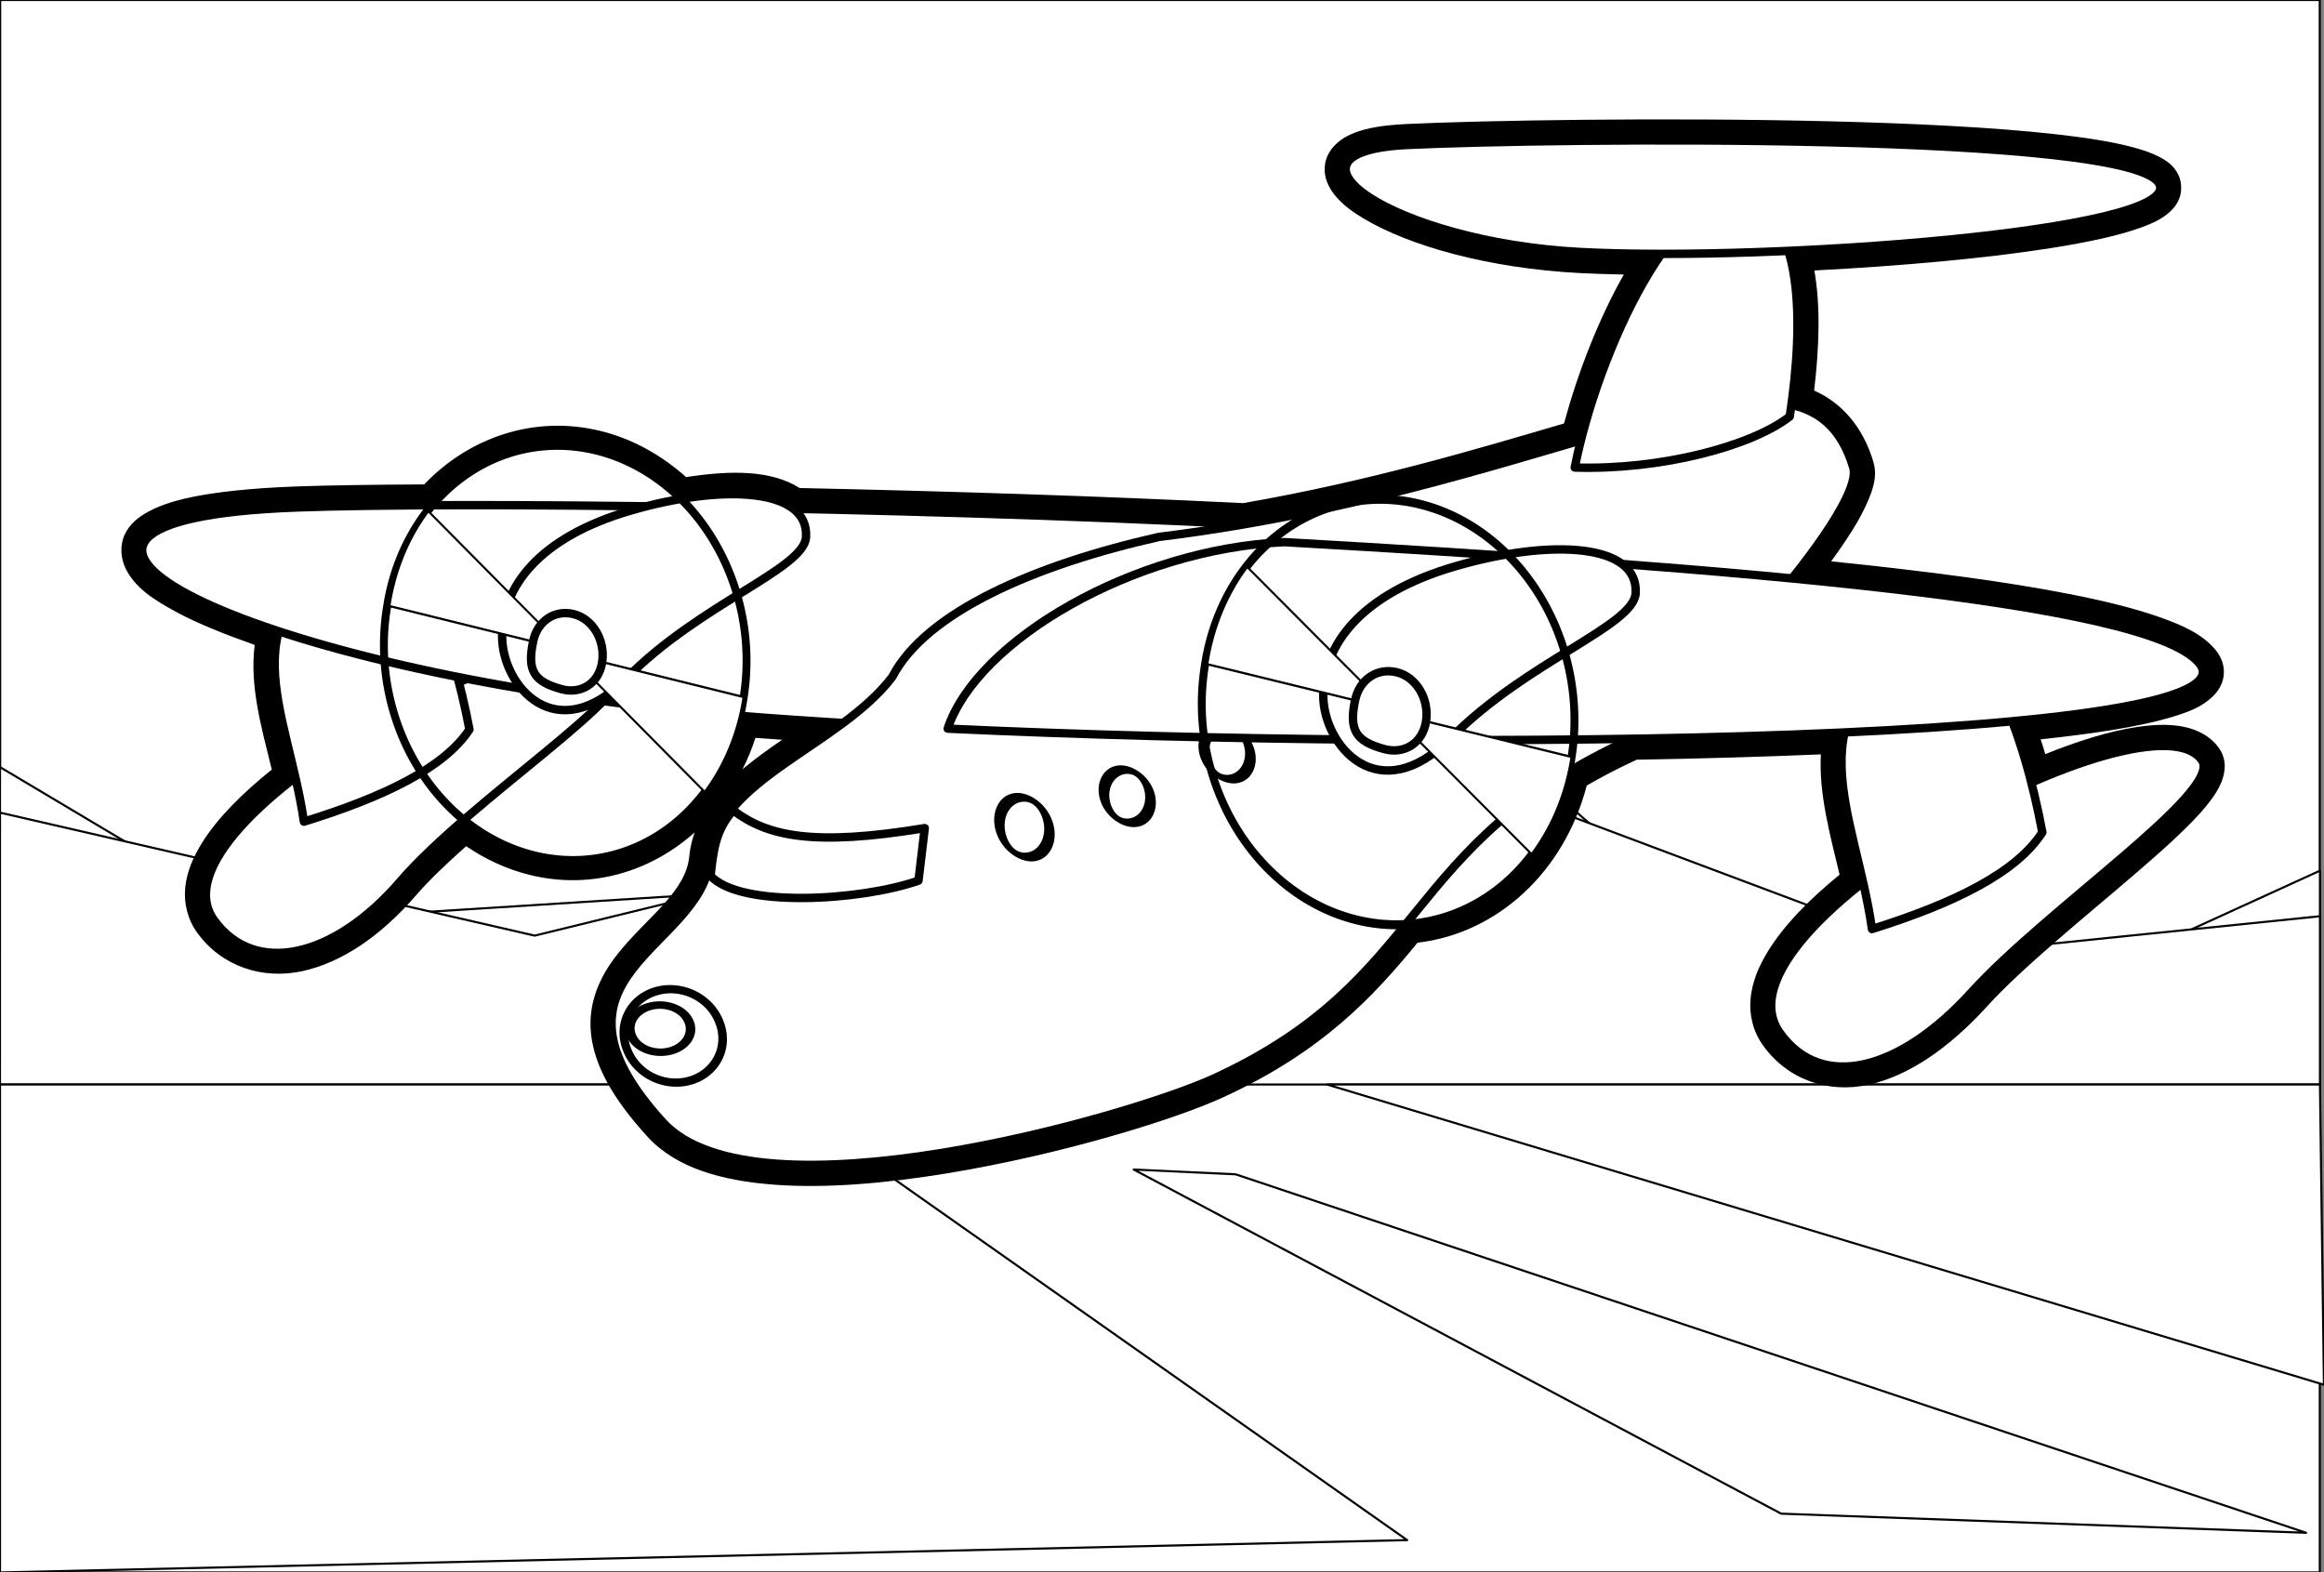
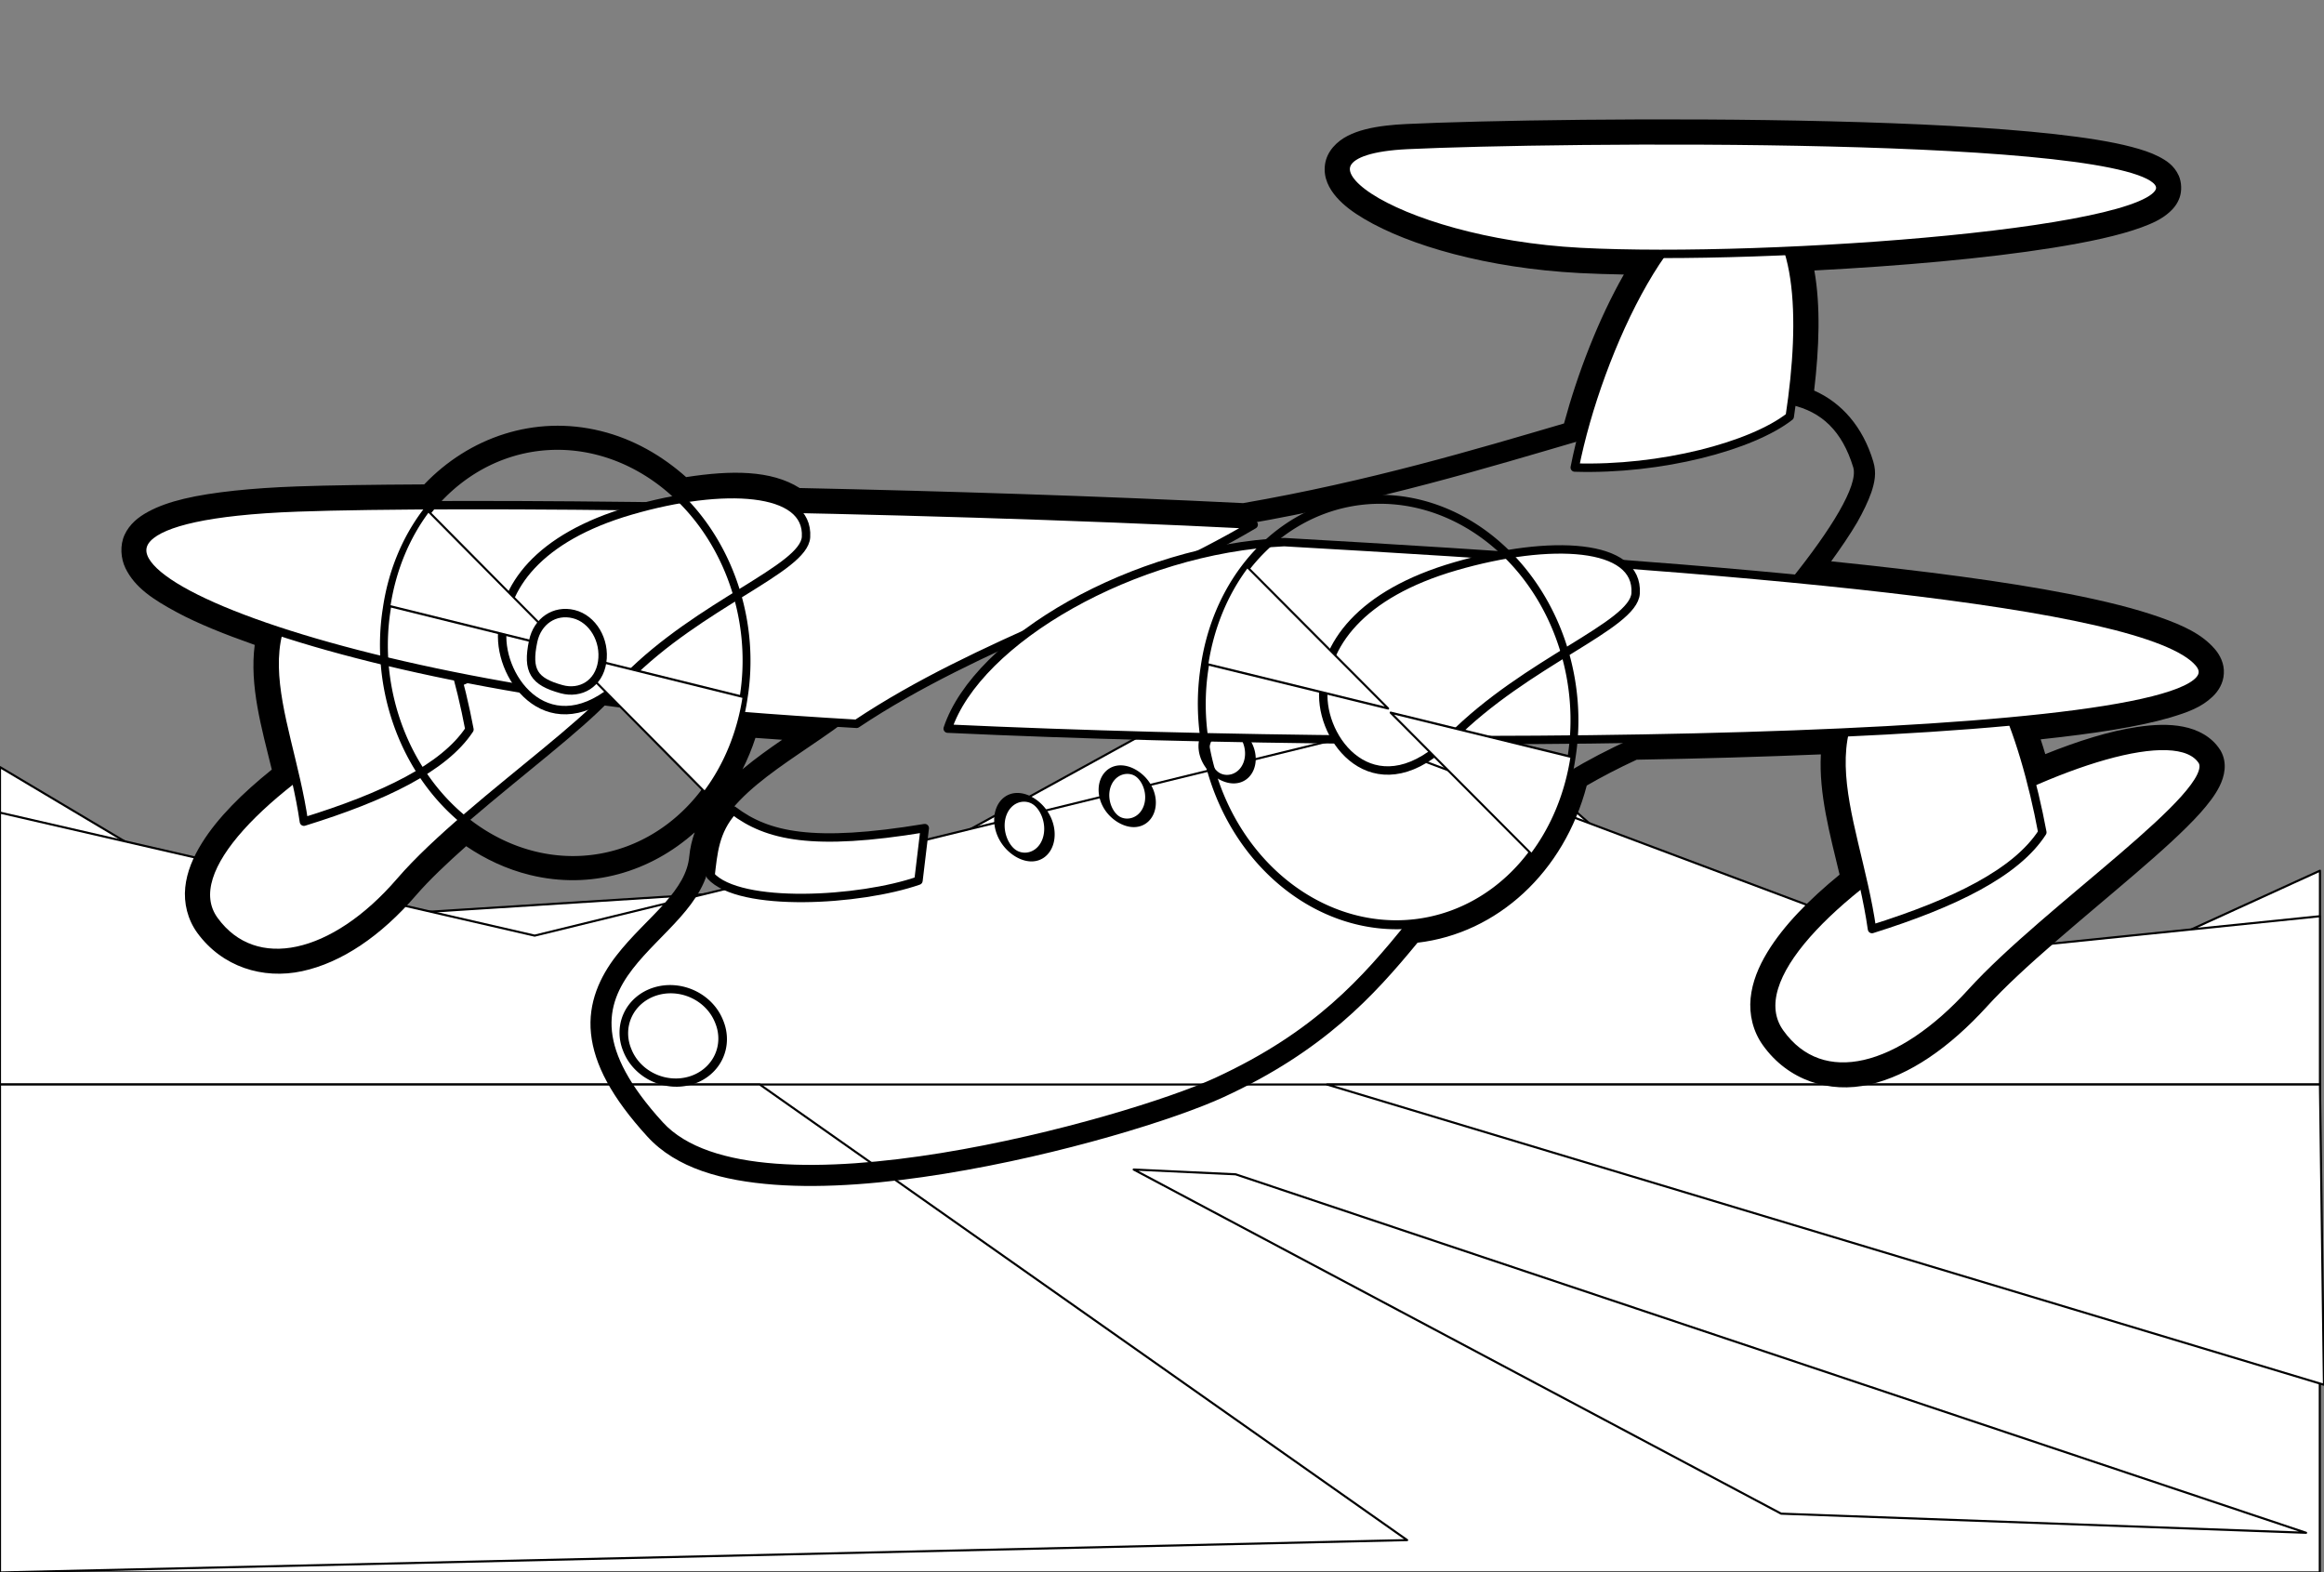
<svg xmlns="http://www.w3.org/2000/svg" viewBox="0 0 1105 747.64" version="1.0">
  <rect x="0" y="0" width="1105" height="747.64" fill="#808080" stroke="none" />
-   <path stroke-linejoin="round" stroke="#000" stroke-linecap="round" fill="#fff" d="M.08 561.525h1102.9V-.005H.08z" />
  <path d="M0 364.725l124.03 73.87 290.24-18.46 229.59-126.2 158.8 138.51 165.62 43.09 134.8-61.56v108.88H-.02L0 364.725z" stroke-linejoin="round" stroke="#000" stroke-linecap="round" fill="#fff" />
  <path d="M0 386.375l254.22 58.48 389.64-95.41 278.82 104.65 180.4-18.47v108.87H-.02L0 386.375z" stroke-linejoin="round" stroke="#000" stroke-linecap="round" fill="#fff" />
  <path stroke-linejoin="round" stroke="#000" stroke-linecap="round" fill="#fff" d="M0 515.645h1103v231.99H0z" />
  <path d="M539.04 556.065l48.47 2.27 508.97 170.44-249.6-9.09-307.84-163.62zM0 515.645h361.27l307.79 216.61L0 747.645v-232zM630.98 515.645h472.1l1.9 142.74-474-142.74z" stroke-linejoin="round" stroke="#000" stroke-linecap="round" fill="#fff" />
  <path d="M659.27 59.705c-7.46.89-13.38 2.3-18.43 4.85-5.04 2.55-9.94 7.24-10.84 13.66-.9 6.41 2.09 11.67 5.52 15.58 3.44 3.91 7.84 7.16 13.16 10.3 21.26 12.59 58.33 23.42 102.33 25.73 6.51.34 13.63.55 21.08.7-12.15 21.37-21.97 46.97-28.45 70.82-41.94 12.31-92.53 27.45-152.56 37.87-68.57-3.39-142.21-5.72-210.87-7.18-13.59-8.58-32.55-8.5-53.97-5.19-11.56-10.29-25.21-18.12-40.56-21.91-31.6-7.8-62.68 3.05-83.98 25.38-24.2.13-45.47.41-60.53.96-11.04.4-20.84 1.07-29.45 1.99-18.76 2.02-31.83 4.93-41.26 10.04-4.71 2.55-8.83 5.85-11.2 10.92-2.36 5.08-1.83 11.38.41 15.96 4.48 9.15 13 14.8 24.66 21.06 9.72 5.22 22.42 10.33 36.78 15.38-2.52 19.56 3.26 39.39 8.12 59.28-13.98 11.25-25.74 22.88-33.22 34.91-4.2 6.75-7.17 13.7-7.93 21.1-.76 7.39 1.1 15.27 5.74 21.63 11.8 16.17 31.11 22.24 49.84 18.21 18.74-4.04 37.44-16.68 54.18-36.11 6.24-7.23 14.72-15.23 23.81-23.32 9.13 6.2 19.26 10.96 30.22 13.66 29.06 7.17 57.4-1.44 78.43-20.22-1.27 3.6-2.2 7.38-2.57 11.41-.72 7.8-5.03 14.68-11.79 22.34-6.76 7.65-15.66 15.46-23.08 25.1s-13.4 22.04-11.86 36.77c1.53 14.73 9.87 30.44 26.77 48.96 13.82 15.15 35.67 21.06 60.38 22.92 24.71 1.85 52.91-.65 80.91-5.19 56-9.07 110.35-26.11 132.82-36.48 47.42-21.89 71.31-48.05 92.13-73.38 37.95-4.41 69.73-33.64 80.45-74.72 7.18-4.16 15-8.24 23.75-12.29 30.7-.51 59.97-1.38 87.57-2.53-1 18.83 4.3 37.92 8.9 57.18-14.5 11.87-26.6 24.16-34.3 36.81-4.3 7.07-7.26 14.33-8.01 21.96-.75 7.64 1.09 15.69 5.81 22.29 12 16.84 31.7 23.09 50.7 18.74s38-17.49 55.9-37.14c17-18.72 46.5-42.46 70.7-63.27 12.1-10.4 22.9-20.06 30.7-28.71 3.8-4.33 7-8.32 9.2-12.79 2.2-4.46 3.9-10.8.5-16.81-.1-.16-.2-.31-.3-.47-4-6.26-10.7-9.63-17.5-10.96-6.7-1.33-14-1.04-22 .15-13 1.94-27.9 6.57-43.6 12.9-.7-2.37-1.4-4.71-2.2-7.03 25.7-2.74 46.8-6.02 61.4-10.32 8.5-2.51 15-4.89 20.3-9.94 2.7-2.52 5.2-6.37 5.4-11.02.3-4.64-1.8-8.79-4.3-11.66-6.1-7.08-14.8-11.13-26.3-15.19-11.6-4.07-26-7.67-43.1-11.02-30.2-5.92-68.9-10.96-113-15.49 4.7-6.49 9-12.79 12.4-18.59 2.8-5 5.1-9.65 6.7-14.21 1.5-4.56 2.6-9.17.9-14.69-4.9-16.39-15-27.94-28.1-33.7 2.4-20.39 3.1-40.13.1-57.1 40.6-2.11 81.7-5.71 113.2-10.75 17.3-2.76 31.6-5.84 42.2-9.69 5.2-1.92 9.6-3.85 13.4-7.23 1.9-1.69 3.8-3.89 4.9-7.08 1.1-3.18.9-7.25-.4-10.26-2.3-5.09-6.1-7.35-9.7-9.22-3.7-1.88-7.9-3.24-12.7-4.51-9.6-2.53-22-4.47-36.6-6.1-29.2-3.24-67.3-5.11-107.1-6.09-79.7-1.96-166.2-.37-201.07 1.29-3.41.16-6.58.39-9.54.75zm1.2 9.92c2.66-.32 5.6-.55 8.82-.7 68.77-3.27 346.29-6.36 357.49 18.73 7.1 15.91-88.3 27.7-176.4 31.63 5.8 18.63 5.2 45.53 1.4 73.23 14.3 3.27 24.1 12.3 29.4 29.74 2.5 8.65-10.9 29.9-29.2 52.75 103 9.91 178.5 22.58 193.5 40.09 11 12.85-25.8 21.9-88.8 27.81 3.5 9.02 6.6 18.98 9.2 29.19 38.2-16.85 72.6-23.88 81.3-10.25 8.6 15.24-73.8 70.3-109.8 109.96-33.8 37.24-71.1 47.27-91.1 19.29-13.32-18.68 7.2-46.12 39.6-71.52-5.9-26.11-13.6-50.4-8.8-71.34-31.3 1.45-65.53 2.44-101.26 3.02-11.19 5.09-21.09 10.3-29.96 15.63-9.04 41.26-40.38 69.51-76.9 71.85-21.32 26.14-43.49 51.73-91.27 73.79-41.08 18.96-218.65 69.19-262.54 21.08-64.36-70.54 18.54-81.97 22.55-125.53 2.6-28.25 36.05-44.15 63.16-64.33-17.41-1.06-33.87-2.2-49.03-3.43-11.4 47.65-53.44 76.84-97.56 65.95-12.29-3.03-23.54-8.9-33.29-16.82-11.65 10.07-22.52 20.18-30.7 29.66-31.42 36.45-69.04 45.05-88.39 18.54-12.92-17.71 7.04-43.8 38.56-67.99-5.85-25.52-13.47-49.2-7.91-69.49-71.55-23.52-92.25-49.16-19.75-56.95 8.33-.9 17.9-1.56 28.74-1.95 15.91-.58 38.04-.93 64.42-1.04 19.11-22.18 47.76-32.86 77.32-25.57 15.17 3.74 28.7 11.76 39.83 22.69 23.91-4.16 44.4-3.01 54.13 4.6 69.73 1.47 144.87 3.85 214.53 7.32 63.61-10.97 116.9-27.28 159.92-39.86 7.64-30.29 21.89-65.35 38.3-88.68-14.09 0-27.13-.3-38.45-.89-85.18-4.47-145.16-43.71-91.06-50.21zm-301.28 281.21c4.04.31 8.5.59 12.7.89-6.24 4.29-12.44 8.7-18.18 13.47-.24.2-.45.44-.69.64 2.39-4.77 4.48-9.76 6.17-15z" fill-rule="evenodd" />
  <path d="M297.1 314.485c8.31 14.46-72.61 64.94-106.82 104.64-31.42 36.45-69.04 45.04-88.39 18.53-35.11-48.1 172.41-158.28 195.21-123.17" stroke-linejoin="round" fill-rule="evenodd" stroke="#000" stroke-linecap="round" stroke-width="4" fill="#fff" />
  <path d="M223.21 346.845c-12.08 18.29-40.65 32.06-78.71 43.83-7.58-52.9-38.67-100.04 27.55-129.11 24.11-10.57 42.73 40.61 51.16 85.28zM1047.18 361.845c8.6 15.25-73.8 70.29-109.8 109.95-33.8 37.24-71.1 47.28-91.1 19.3-36.25-50.75 177.3-166.29 200.9-129.25" stroke-linejoin="round" fill-rule="evenodd" stroke="#000" stroke-linecap="round" stroke-width="4" fill="#fff" />
  <path d="M971.08 395.745c-12.4 19.24-41.8 33.67-81 45.98-7.9-55.76-40.1-105.49 28.1-135.94 24.8-11.08 44.1 42.88 52.9 89.96zM112.8 243.205c-124.87 13.42 26.65 79.78 238.52 97.09 17.16 1.4 35.95 2.68 55.97 3.85 58.53-39.04 128.8-59.24 188.81-94.7-172.1-8.69-379.88-10.89-454.58-8.18-10.84.39-20.39 1.04-28.72 1.94z" stroke-linejoin="round" fill-rule="evenodd" stroke="#000" stroke-linecap="round" stroke-width="4" fill="#fff" />
-   <path d="M551.09 255.275c-58.92 13.25-110.82 35.73-126.86 66.6-25.13 32.98-83.06 48.65-86.52 86.2-4.01 43.56-86.92 54.99-22.56 125.53 43.89 48.11 221.47-2.11 262.55-21.07 102.61-47.37 87.2-111.02 198.53-161.49 19.81-8.98 111.35-107.43 104.95-128.8-22.9-76.54-133.44 8.82-330.09 33.03z" stroke-linejoin="round" fill-rule="evenodd" stroke="#000" stroke-linecap="round" stroke-width="4" fill="#fff" />
  <path d="M423.25 373.75a19.279 39.456 0 11-38.56 0 19.279 39.456 0 1138.56 0z" transform="matrix(.53 .334 -.108 .276 409.72 119.715)" stroke-linejoin="round" fill-rule="evenodd" stroke="#000" stroke-linecap="round" stroke-width="9.374" fill="#fff" />
  <path d="M610.6 257.755c-71.43 3.26-146.03 46.6-160 88.68 247.67 11.53 627.18 6.41 594.88-31.33-25.3-29.6-223.65-45.34-434.88-57.35zM348.61 385.295c16.18 12.28 37.85 17.24 91.09 8.44l-2.99 24.98c-27.76 9.7-85.07 13.04-98.87-2.35 1.27-10.59 1.92-21.25 10.77-31.07z" stroke-linejoin="round" fill-rule="evenodd" stroke="#000" stroke-linecap="round" stroke-width="4" fill="#fff" />
  <path d="M423.25 373.75a19.279 39.456 0 11-38.56 0 19.279 39.456 0 1138.56 0z" transform="matrix(.571 .377 -.114 .309 299.03 125.505)" stroke-linejoin="round" fill-rule="evenodd" stroke="#000" stroke-linecap="round" stroke-width="8.539" fill="#fff" />
  <path d="M850.98 198.025c-18.01 14.08-61.19 25.55-102.23 24.27 10.85-55.26 49.05-137.59 81.93-126.65 25.8 8.59 27.5 55.02 20.3 102.38z" stroke-linejoin="round" fill-rule="evenodd" stroke="#000" stroke-linecap="round" stroke-width="4" fill="#fff" />
  <path d="M1026.78 87.645c10.1 22.56-185.9 36.86-275.24 32.18-89.38-4.69-151.03-47.64-82.26-50.91s346.3-6.36 357.5 18.73z" stroke-linejoin="round" fill-rule="evenodd" stroke="#000" stroke-linecap="round" stroke-width="4" fill="#fff" />
  <path d="M423.25 373.75a19.279 39.456 0 11-38.56 0 19.279 39.456 0 1138.56 0z" transform="matrix(.53 .334 -.108 .276 362.23 140.495)" stroke-linejoin="round" fill-rule="evenodd" stroke="#000" stroke-linecap="round" stroke-width="9.374" fill="#fff" />
  <path d="M196.38 394.37a17.486 17.038 0 11-34.97 0 17.486 17.038 0 1134.97 0z" transform="matrix(1.246 -.395 .501 1.225 -100.377 80.085)" stroke-linejoin="round" fill-rule="evenodd" stroke="#000" stroke-linecap="round" stroke-width="3.046" fill="#fff" />
-   <path d="M196.38 394.37a17.486 17.038 0 11-34.97 0 17.486 17.038 0 1134.97 0z" transform="matrix(.771 -.215 .293 .613 60.43 285.795)" stroke-linejoin="round" fill-rule="evenodd" stroke="#000" stroke-linecap="round" stroke-width="5.467" fill="#fff" />
  <path d="M383.24 255.365c-.95 15.15-50.35 31.61-85.37 67.09-33.5 33.94-59 3.63-59.12-19.66-.11-23.29 17.03-47.21 61.15-60.04 44.12-12.84 84.79-10.63 83.34 12.61z" stroke-linejoin="round" fill-rule="evenodd" stroke="#000" stroke-linecap="round" stroke-width="4" fill="#fff" />
  <path d="M173.74 37.733a181.35 181.35 0 11-362.69 0 181.35 181.35 0 11362.69 0z" transform="matrix(.468 .115 -.08 .528 275.33 291.395)" stroke-linejoin="round" stroke="#000" stroke-linecap="round" stroke-width="7.901" fill="none" />
  <path transform="matrix(.461 .114 -.08 .528 276.46 291.675)" d="M173.74 37.733a181.35 181.35 0 01-24.3 90.677L-7.61 37.733z" stroke-linejoin="round" fill-rule="evenodd" stroke="#000" stroke-linecap="round" stroke-width="1.989" fill="#fff" />
  <path d="M173.74 37.733a181.35 181.35 0 01-24.3 90.677L-7.61 37.733z" transform="matrix(-.461 -.114 .08 -.528 262.26 327.885)" stroke-linejoin="round" fill-rule="evenodd" stroke="#000" stroke-linecap="round" stroke-width="1.989" fill="#fff" />
  <path d="M286.31 314.785c-1.57 10.35-10.27 15.36-19.27 12.9-13.17-3.6-16.5-8.71-13.54-22.8 2.02-9.57 10.23-15.13 19.27-12.9s15.1 12.44 13.54 22.8zM777.7 282.105c-.98 15.5-51.76 32.36-87.78 68.7-34.45 34.75-60.65 3.74-60.75-20.09-.11-23.84 17.52-48.32 62.88-61.48 45.35-13.16 87.16-10.92 85.65 12.87z" stroke-linejoin="round" fill-rule="evenodd" stroke="#000" stroke-linecap="round" stroke-width="4" fill="#fff" />
  <path d="M173.74 37.733a181.35 181.35 0 11-362.69 0 181.35 181.35 0 11362.69 0z" transform="matrix(.481 .118 -.082 .541 666.77 319.025)" stroke-linejoin="round" stroke="#000" stroke-linecap="round" stroke-width="7.704" fill="none" />
  <path d="M173.74 37.733a181.35 181.35 0 01-24.3 90.677L-7.61 37.733z" transform="matrix(.474 .116 -.082 .541 667.93 319.315)" stroke-linejoin="round" fill-rule="evenodd" stroke="#000" stroke-linecap="round" stroke-width="1.939" fill="#fff" />
  <path transform="matrix(-.474 -.116 .082 -.541 653.32 356.375)" d="M173.74 37.733a181.35 181.35 0 01-24.3 90.677L-7.61 37.733z" stroke-linejoin="round" fill-rule="evenodd" stroke="#000" stroke-linecap="round" stroke-width="1.939" fill="#fff" />
-   <path d="M678.04 342.955c-1.62 10.6-10.56 15.73-19.81 13.21-13.53-3.67-16.96-8.91-13.9-23.32 2.08-9.8 10.51-15.49 19.81-13.21 9.29 2.27 15.52 12.72 13.9 23.32z" stroke-linejoin="round" fill-rule="evenodd" stroke="#000" stroke-linecap="round" stroke-width="4" fill="#fff" />
+   <path d="M678.04 342.955z" stroke-linejoin="round" fill-rule="evenodd" stroke="#000" stroke-linecap="round" stroke-width="4" fill="#fff" />
</svg>